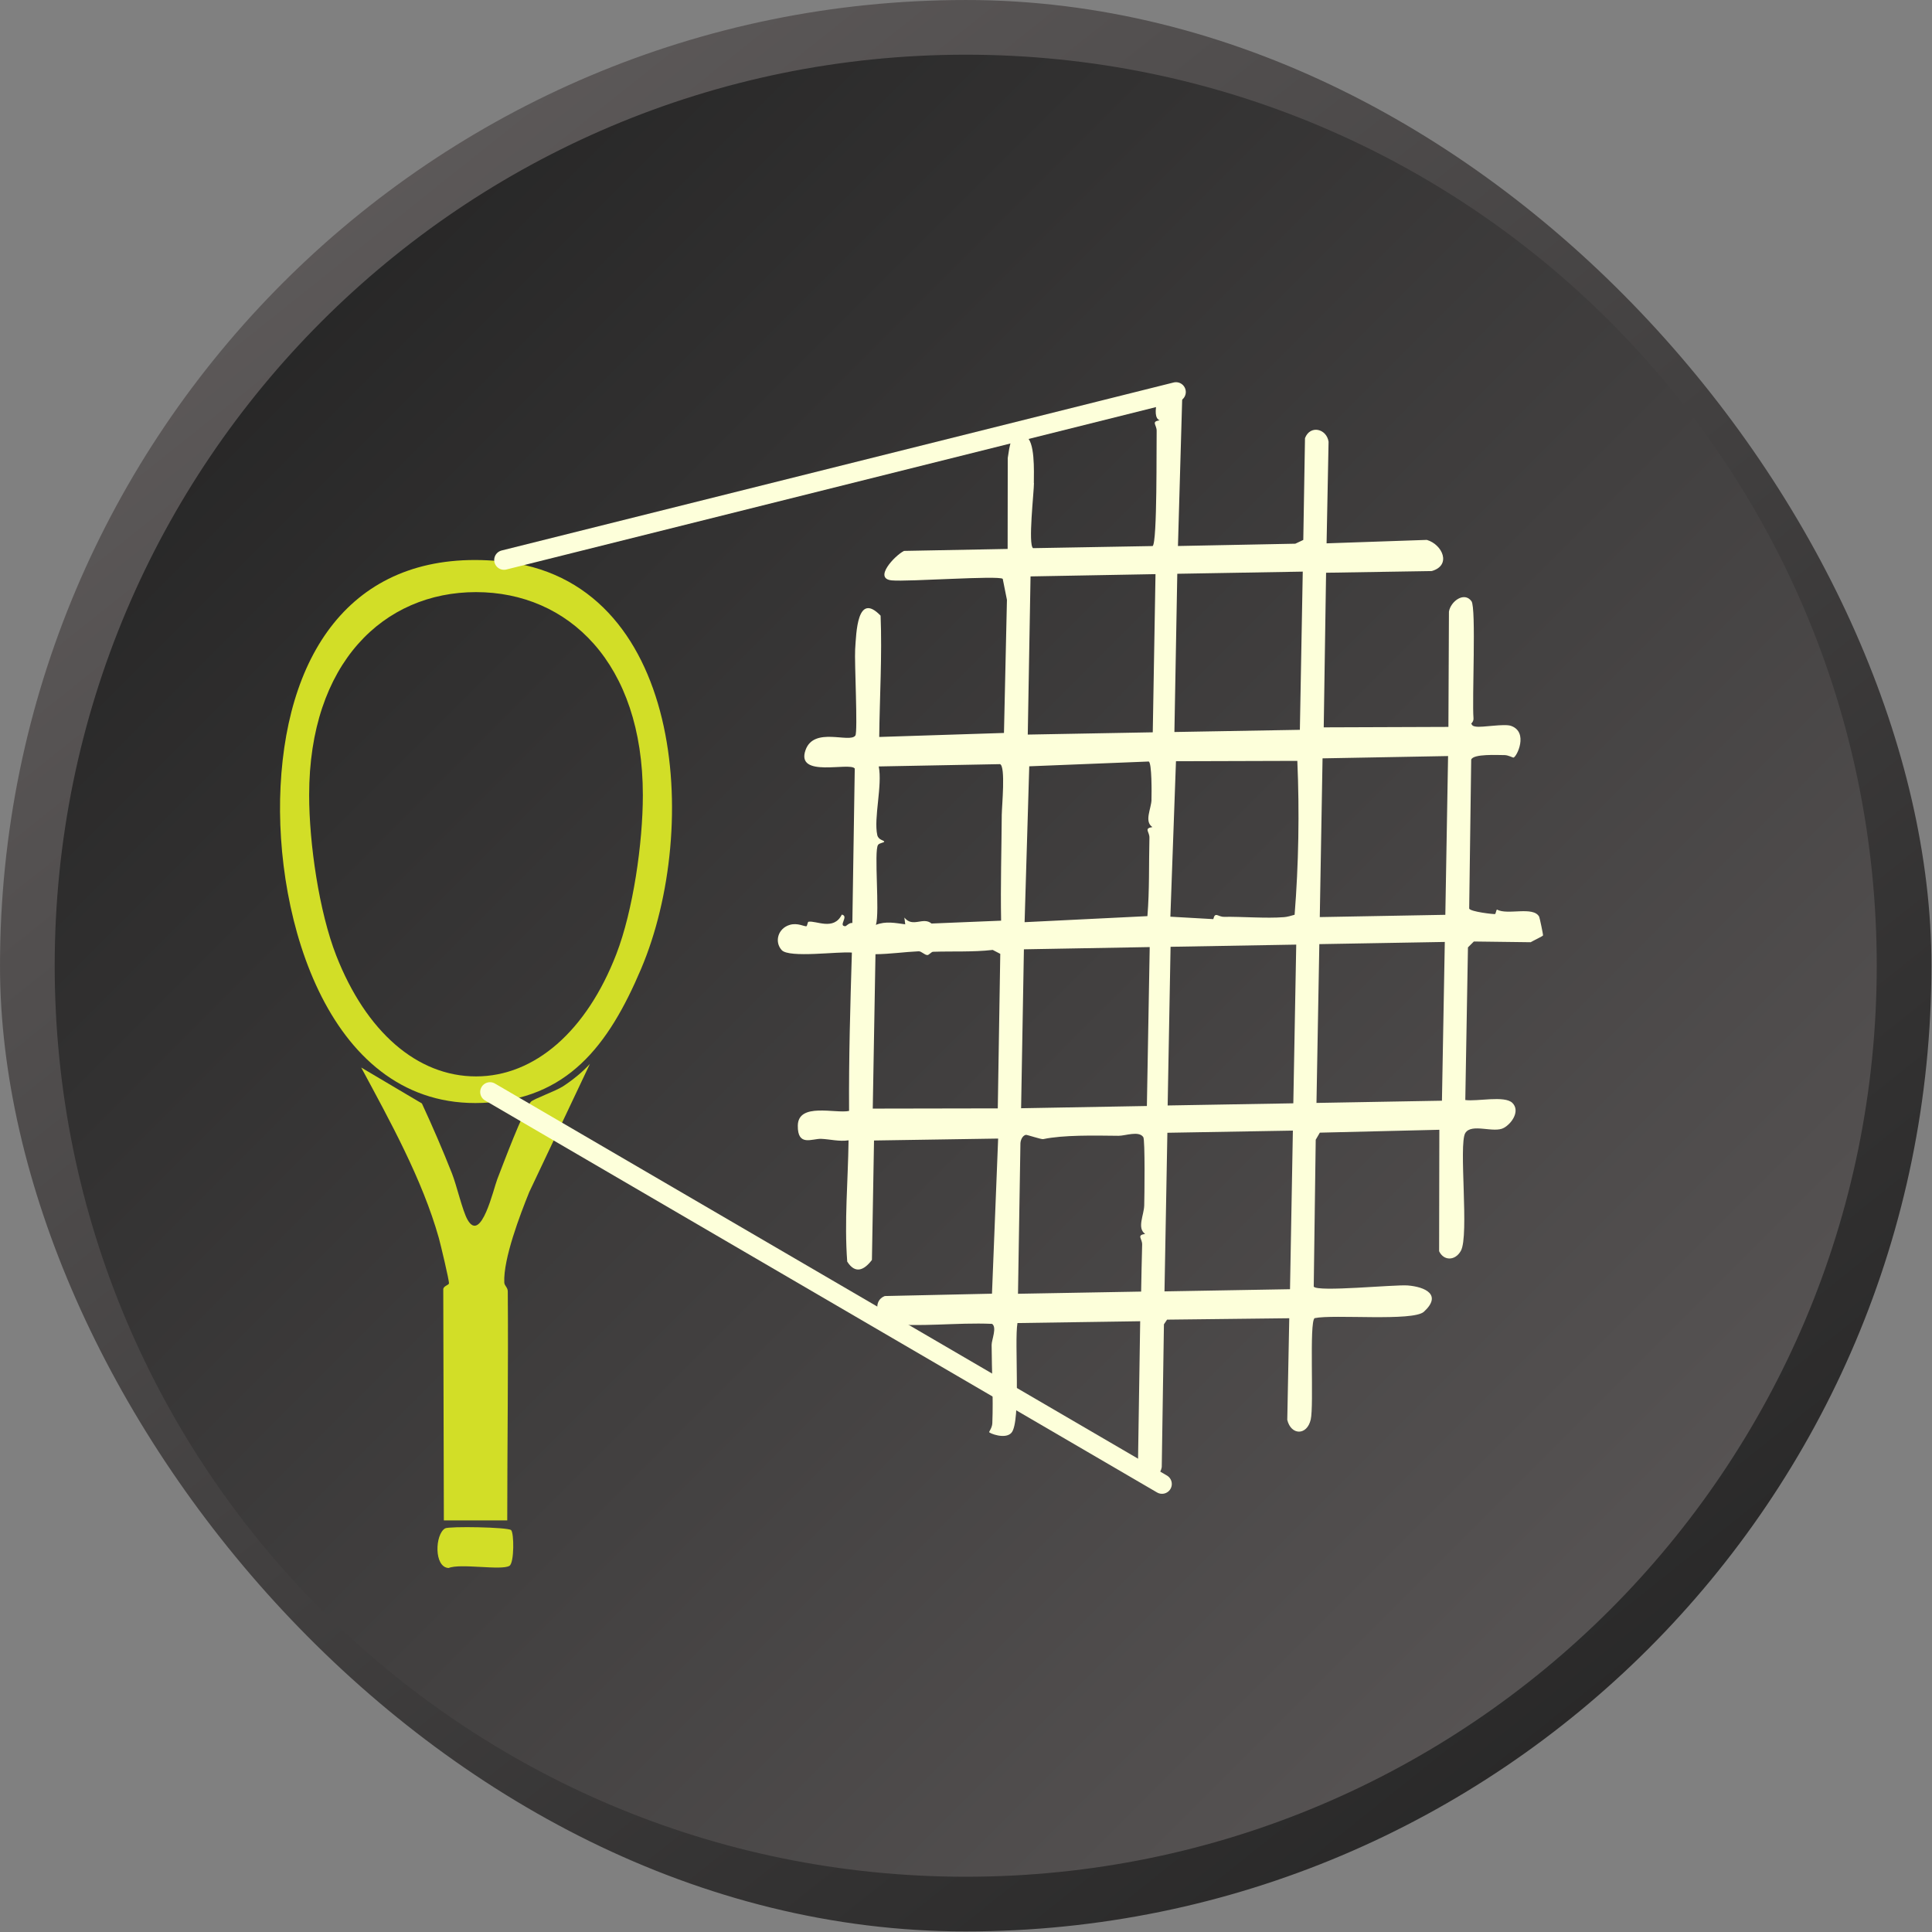
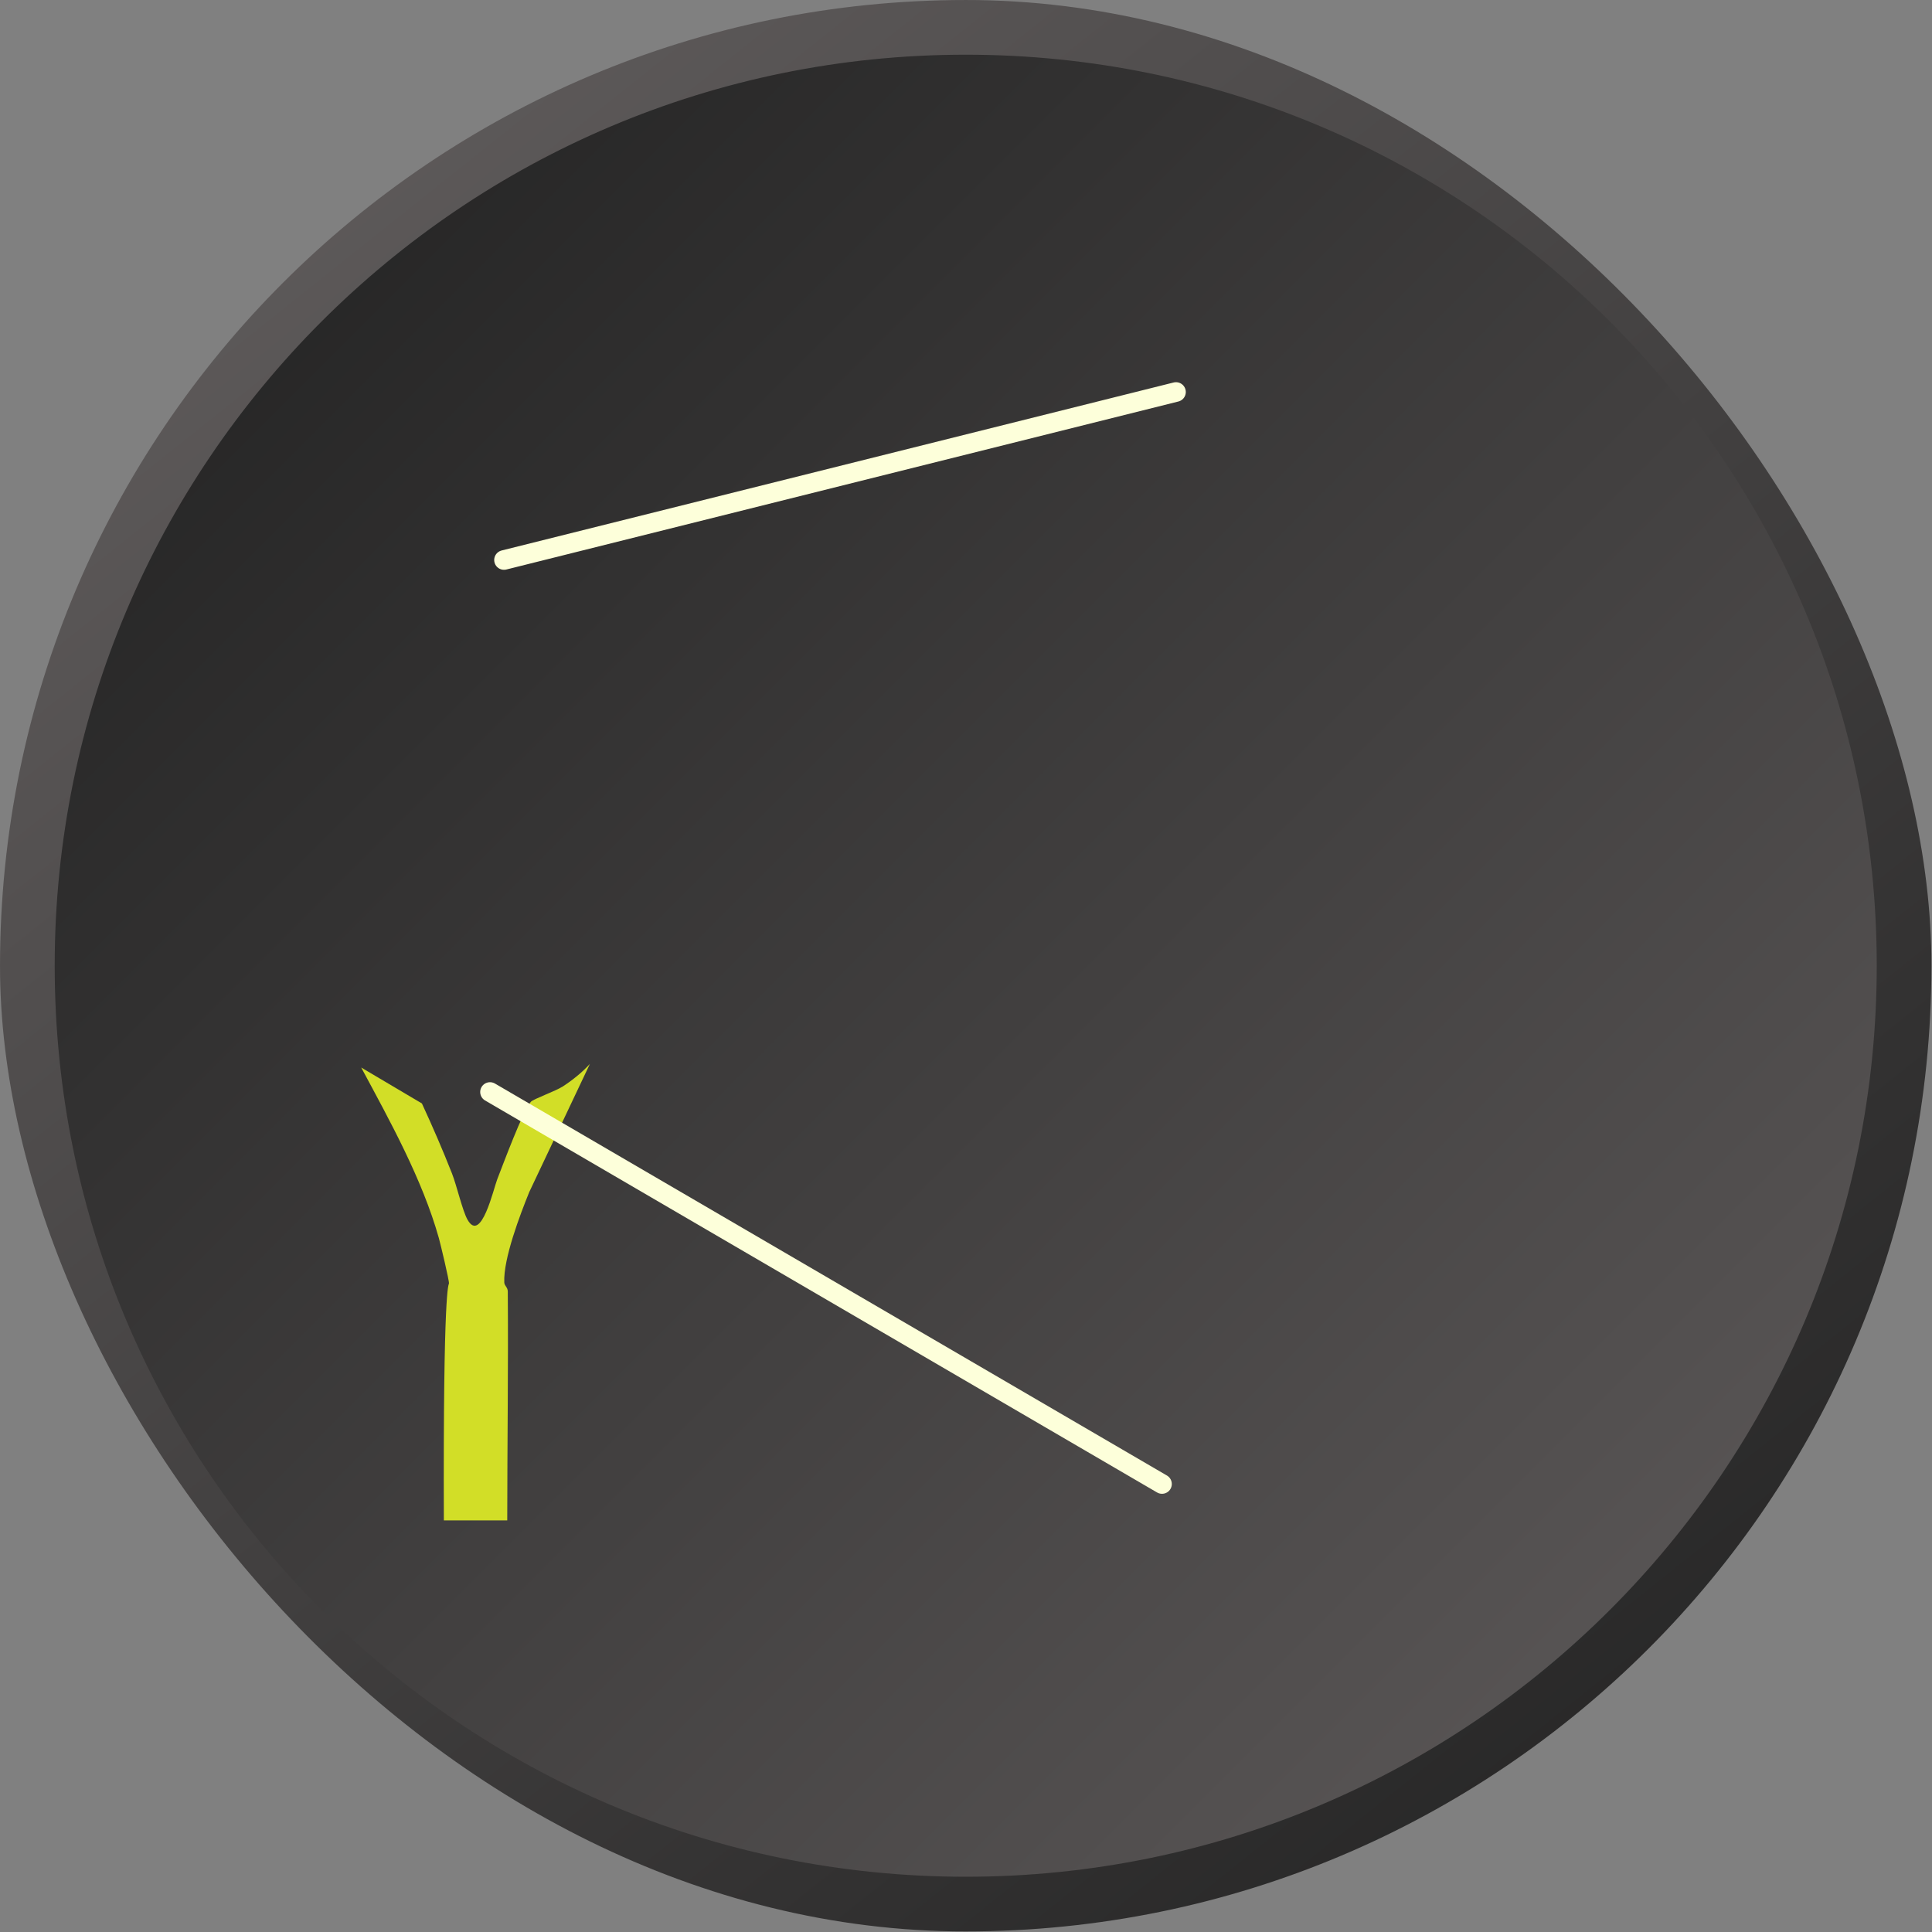
<svg xmlns="http://www.w3.org/2000/svg" width="69" height="69" viewBox="0 0 69 69" fill="none">
  <rect x="0" y="0" width="69" height="69" fill="#808080" stroke="none" />
  <g clip-path="url(#clip0_8153_115)">
    <path d="M34.49 0.977C52.999 0.977 68.003 15.981 68.003 34.49C68.003 52.999 52.999 68.003 34.49 68.003C15.981 68.003 0.977 52.999 0.977 34.49C0.977 15.981 15.981 0.977 34.49 0.977Z" fill="url(#paint0_linear_8153_115)" stroke="url(#paint1_linear_8153_115)" stroke-width="1.953" />
    <g clip-path="url(#clip1_8153_115)">
-       <path d="M36.927 17.253C36.927 17.582 36.712 19.451 36.895 19.577L41.165 19.502C41.336 19.381 41.297 15.875 41.309 15.392C41.315 15.172 41.099 15.06 41.416 15.01C41.07 14.89 41.458 13.788 41.576 13.764C41.733 13.732 42.238 13.999 42.221 14.244L42.07 19.5L46.261 19.418L46.546 19.284L46.607 15.648C46.789 15.169 47.377 15.305 47.449 15.775L47.378 19.405L50.958 19.282C51.52 19.446 51.847 20.193 51.132 20.395L47.36 20.455L47.276 25.977L51.729 25.961L51.748 21.843C51.811 21.473 52.296 21.118 52.553 21.472C52.726 21.71 52.569 24.985 52.625 25.653C52.631 25.729 52.597 25.79 52.544 25.843C52.586 25.928 52.624 25.936 52.709 25.95C52.938 25.989 53.718 25.838 53.965 25.924C54.6 26.147 54.171 27.036 54.051 27.058C54.035 27.061 53.86 26.968 53.739 26.968C53.498 26.968 52.615 26.915 52.543 27.13L52.471 32.449C52.514 32.562 53.344 32.655 53.392 32.645C53.423 32.639 53.434 32.491 53.465 32.485C53.838 32.695 54.761 32.351 54.971 32.741C54.987 32.771 55.115 33.374 55.108 33.409C55.103 33.433 54.745 33.603 54.666 33.651L52.638 33.625L52.427 33.835L52.332 39.286C52.746 39.347 53.735 39.116 54.013 39.389C54.291 39.663 54.016 40.106 53.712 40.28C53.352 40.485 52.555 40.1 52.331 40.467C52.089 40.867 52.477 44.131 52.174 44.672C51.972 45.034 51.561 45.036 51.397 44.686L51.405 40.349L47.137 40.452L46.99 40.705L46.919 45.951C47.058 46.152 49.811 45.872 50.276 45.909C50.909 45.96 51.506 46.246 50.855 46.847C50.471 47.203 47.623 46.931 46.95 47.077C46.753 47.215 46.93 50.188 46.812 50.697C46.678 51.279 46.108 51.265 45.974 50.71L46.045 47.08L41.681 47.13L41.569 47.297L41.491 52.396C41.414 52.867 40.787 53.025 40.638 52.551L40.721 47.187L36.338 47.252C36.22 47.925 36.471 50.783 36.122 51.172C35.902 51.418 35.331 51.188 35.326 51.145C35.324 51.129 35.434 50.985 35.44 50.83C35.478 49.901 35.418 48.961 35.415 48.035C35.414 47.852 35.614 47.406 35.431 47.281C34.156 47.224 32.834 47.414 31.585 47.263C31.324 47.022 31.169 46.455 31.599 46.287L35.428 46.203L35.648 40.663L31.215 40.732L31.14 44.998C30.859 45.368 30.546 45.509 30.258 45.058C30.15 43.633 30.287 42.175 30.306 40.726C29.972 40.776 29.654 40.688 29.33 40.673C29.005 40.659 28.482 40.965 28.493 40.199C28.506 39.364 29.841 39.779 30.324 39.676C30.312 37.789 30.367 35.913 30.424 34.021C29.948 33.973 28.184 34.225 27.918 33.932C27.652 33.64 27.779 33.158 28.206 33.031C28.484 32.948 28.726 33.095 28.8 33.08C28.831 33.075 28.842 32.926 28.873 32.92C29.139 32.867 29.777 33.252 30.065 32.664C30.333 32.72 29.915 33.077 30.197 33.079C30.21 33.08 30.345 32.941 30.441 32.965L30.527 27.448C30.357 27.203 28.407 27.802 28.77 26.786C29.071 25.939 30.347 26.554 30.548 26.27C30.642 26.138 30.512 23.631 30.541 23.195C30.581 22.604 30.61 21.113 31.45 21.988C31.507 23.42 31.417 24.876 31.401 26.32L35.856 26.177L35.962 21.424L35.812 20.673C35.664 20.546 32.416 20.783 31.848 20.728C31.183 20.665 31.953 19.844 32.286 19.675L35.987 19.605L35.991 16.358C36.061 15.957 36.073 15.348 36.624 15.581C36.973 15.728 36.924 16.837 36.923 17.25L36.927 17.253ZM36.805 20.586L36.706 26.235L41.17 26.154L41.268 20.505L36.805 20.586ZM35.778 29.077C35.78 28.796 35.92 27.365 35.715 27.291L31.384 27.373C31.519 28.054 31.198 29.218 31.331 29.822C31.371 30.006 31.578 30.009 31.579 30.058C31.579 30.097 31.413 30.102 31.36 30.173C31.205 30.382 31.426 32.573 31.283 33.031C31.635 32.889 31.975 32.965 32.33 33.011L32.299 32.77C32.599 33.145 32.966 32.73 33.269 32.983L35.754 32.881C35.73 31.621 35.769 30.341 35.777 29.077L35.778 29.077ZM42.046 20.492L41.943 26.143L46.424 26.065L46.527 20.415L42.046 20.492ZM41.124 28.56C41.131 28.338 41.14 27.238 41.025 27.197L36.759 27.368L36.593 32.935L40.979 32.719C41.056 31.791 41.028 30.858 41.051 29.921C41.057 29.701 40.84 29.588 41.157 29.538C40.857 29.337 41.115 28.888 41.126 28.56L41.124 28.56ZM33.119 34.109C33.016 34.107 32.909 33.969 32.806 33.975C32.3 33.998 31.776 34.075 31.267 34.079L31.17 39.593L35.635 39.585L35.724 34.066L35.454 33.926C34.747 34.007 34.032 33.968 33.322 33.992C33.262 33.994 33.177 34.111 33.119 34.11L33.119 34.109ZM45.847 32.757C45.978 32.747 46.109 32.706 46.236 32.67C46.379 30.882 46.413 28.992 46.333 27.174L41.999 27.187L41.799 32.739L43.332 32.826C43.399 32.547 43.498 32.748 43.715 32.744C44.373 32.734 45.224 32.806 45.847 32.756L45.847 32.757ZM36.568 33.904L36.468 39.58L40.96 39.5L41.061 33.824L36.568 33.904ZM47.234 27.084L47.135 32.753L51.619 32.672L51.717 27.002L47.234 27.084ZM41.806 33.814L41.702 39.481L46.19 39.404L46.294 33.736L41.806 33.814ZM36.632 40.531C36.512 40.566 36.452 40.712 36.444 40.829L36.357 46.206L40.755 46.128C40.764 45.568 40.777 45.01 40.791 44.451C40.797 44.231 40.58 44.118 40.898 44.068C40.599 43.863 40.856 43.392 40.865 43.055C40.874 42.748 40.899 40.713 40.832 40.612C40.675 40.375 40.189 40.566 39.947 40.564C39.051 40.554 37.981 40.531 37.256 40.683C37.184 40.697 36.67 40.519 36.632 40.53L36.632 40.531ZM47.119 33.719L47.017 39.39L51.498 39.311L51.6 33.641L47.119 33.719ZM41.692 40.456L41.589 46.121L46.072 46.043L46.174 40.379L41.692 40.456Z" fill="#FDFFDA" />
-     </g>
+       </g>
    <g clip-path="url(#clip2_8153_115)">
-       <path d="M17.881 20.046C12.833 19.559 10.276 23.023 10.02 28.082C9.778 32.841 11.779 39.61 17.231 39.389C20.255 39.266 21.726 37.361 22.896 34.603C25.043 29.545 24.406 20.674 17.881 20.046ZM22.011 34.077C20.951 36.819 19.102 38.443 17 38.443C14.898 38.443 13.074 36.847 12.01 34.131C11.397 32.567 11.041 30.123 11.041 28.398C11.041 23.676 13.709 21.147 17 21.147C20.292 21.147 22.959 23.676 22.959 28.398C22.959 30.104 22.611 32.527 22.011 34.077Z" fill="#D2DE27" />
-       <path d="M18.253 54.646C18.361 54.743 18.369 55.815 18.195 55.922C17.91 56.099 16.439 55.825 16.023 56C15.491 55.976 15.534 54.794 15.897 54.585C16.035 54.505 18.134 54.54 18.253 54.646L18.253 54.646Z" fill="#D2DE27" />
-       <path d="M16.034 45.837C16.051 45.756 15.73 44.42 15.674 44.219C15.085 42.122 13.92 40.022 12.9 38.126L15.068 39.409C15.449 40.232 15.81 41.067 16.144 41.914C16.31 42.335 16.518 43.248 16.699 43.564C17.186 44.416 17.626 42.453 17.761 42.111C17.974 41.569 18.673 39.676 18.959 39.35C19.048 39.249 19.842 38.971 20.108 38.797C20.445 38.577 20.793 38.299 21.068 37.996L18.902 42.573C18.579 43.37 17.972 44.955 18.01 45.803C18.015 45.924 18.133 45.972 18.135 46.123C18.156 48.848 18.117 51.575 18.116 54.3H15.852L15.831 46.058C15.823 45.929 16.023 45.899 16.035 45.837H16.034Z" fill="#D2DE27" />
+       <path d="M16.034 45.837C16.051 45.756 15.73 44.42 15.674 44.219C15.085 42.122 13.92 40.022 12.9 38.126L15.068 39.409C15.449 40.232 15.81 41.067 16.144 41.914C16.31 42.335 16.518 43.248 16.699 43.564C17.186 44.416 17.626 42.453 17.761 42.111C17.974 41.569 18.673 39.676 18.959 39.35C19.048 39.249 19.842 38.971 20.108 38.797C20.445 38.577 20.793 38.299 21.068 37.996L18.902 42.573C18.579 43.37 17.972 44.955 18.01 45.803C18.015 45.924 18.133 45.972 18.135 46.123C18.156 48.848 18.117 51.575 18.116 54.3H15.852C15.823 45.929 16.023 45.899 16.035 45.837H16.034Z" fill="#D2DE27" />
    </g>
    <path d="M18 20L42 14" stroke="#FDFFDA" stroke-width="0.7" stroke-linecap="round" />
    <path d="M17.5 39L41.5 53" stroke="#FDFFDA" stroke-width="0.7" stroke-linecap="round" />
  </g>
  <defs>
    <linearGradient id="paint0_linear_8153_115" x1="5.389" y1="5.389" x2="68.98" y2="68.98" gradientUnits="userSpaceOnUse">
      <stop stop-color="#222222" />
      <stop offset="1" stop-color="#625E5E" />
    </linearGradient>
    <linearGradient id="paint1_linear_8153_115" x1="8.622" y1="4.09545e-07" x2="63.591" y2="68.98" gradientUnits="userSpaceOnUse">
      <stop stop-color="#625E5E" />
      <stop offset="1" stop-color="#222222" />
    </linearGradient>
    <clipPath id="clip0_8153_115">
      <rect width="68.98" height="68.98" rx="34.49" fill="white" />
    </clipPath>
    <clipPath id="clip1_8153_115">
      <rect width="33.693" height="32.445" fill="white" transform="translate(18 33.825) rotate(-45)" />
    </clipPath>
    <clipPath id="clip2_8153_115">
      <rect width="14" height="36" fill="white" transform="translate(10 20)" />
    </clipPath>
  </defs>
</svg>